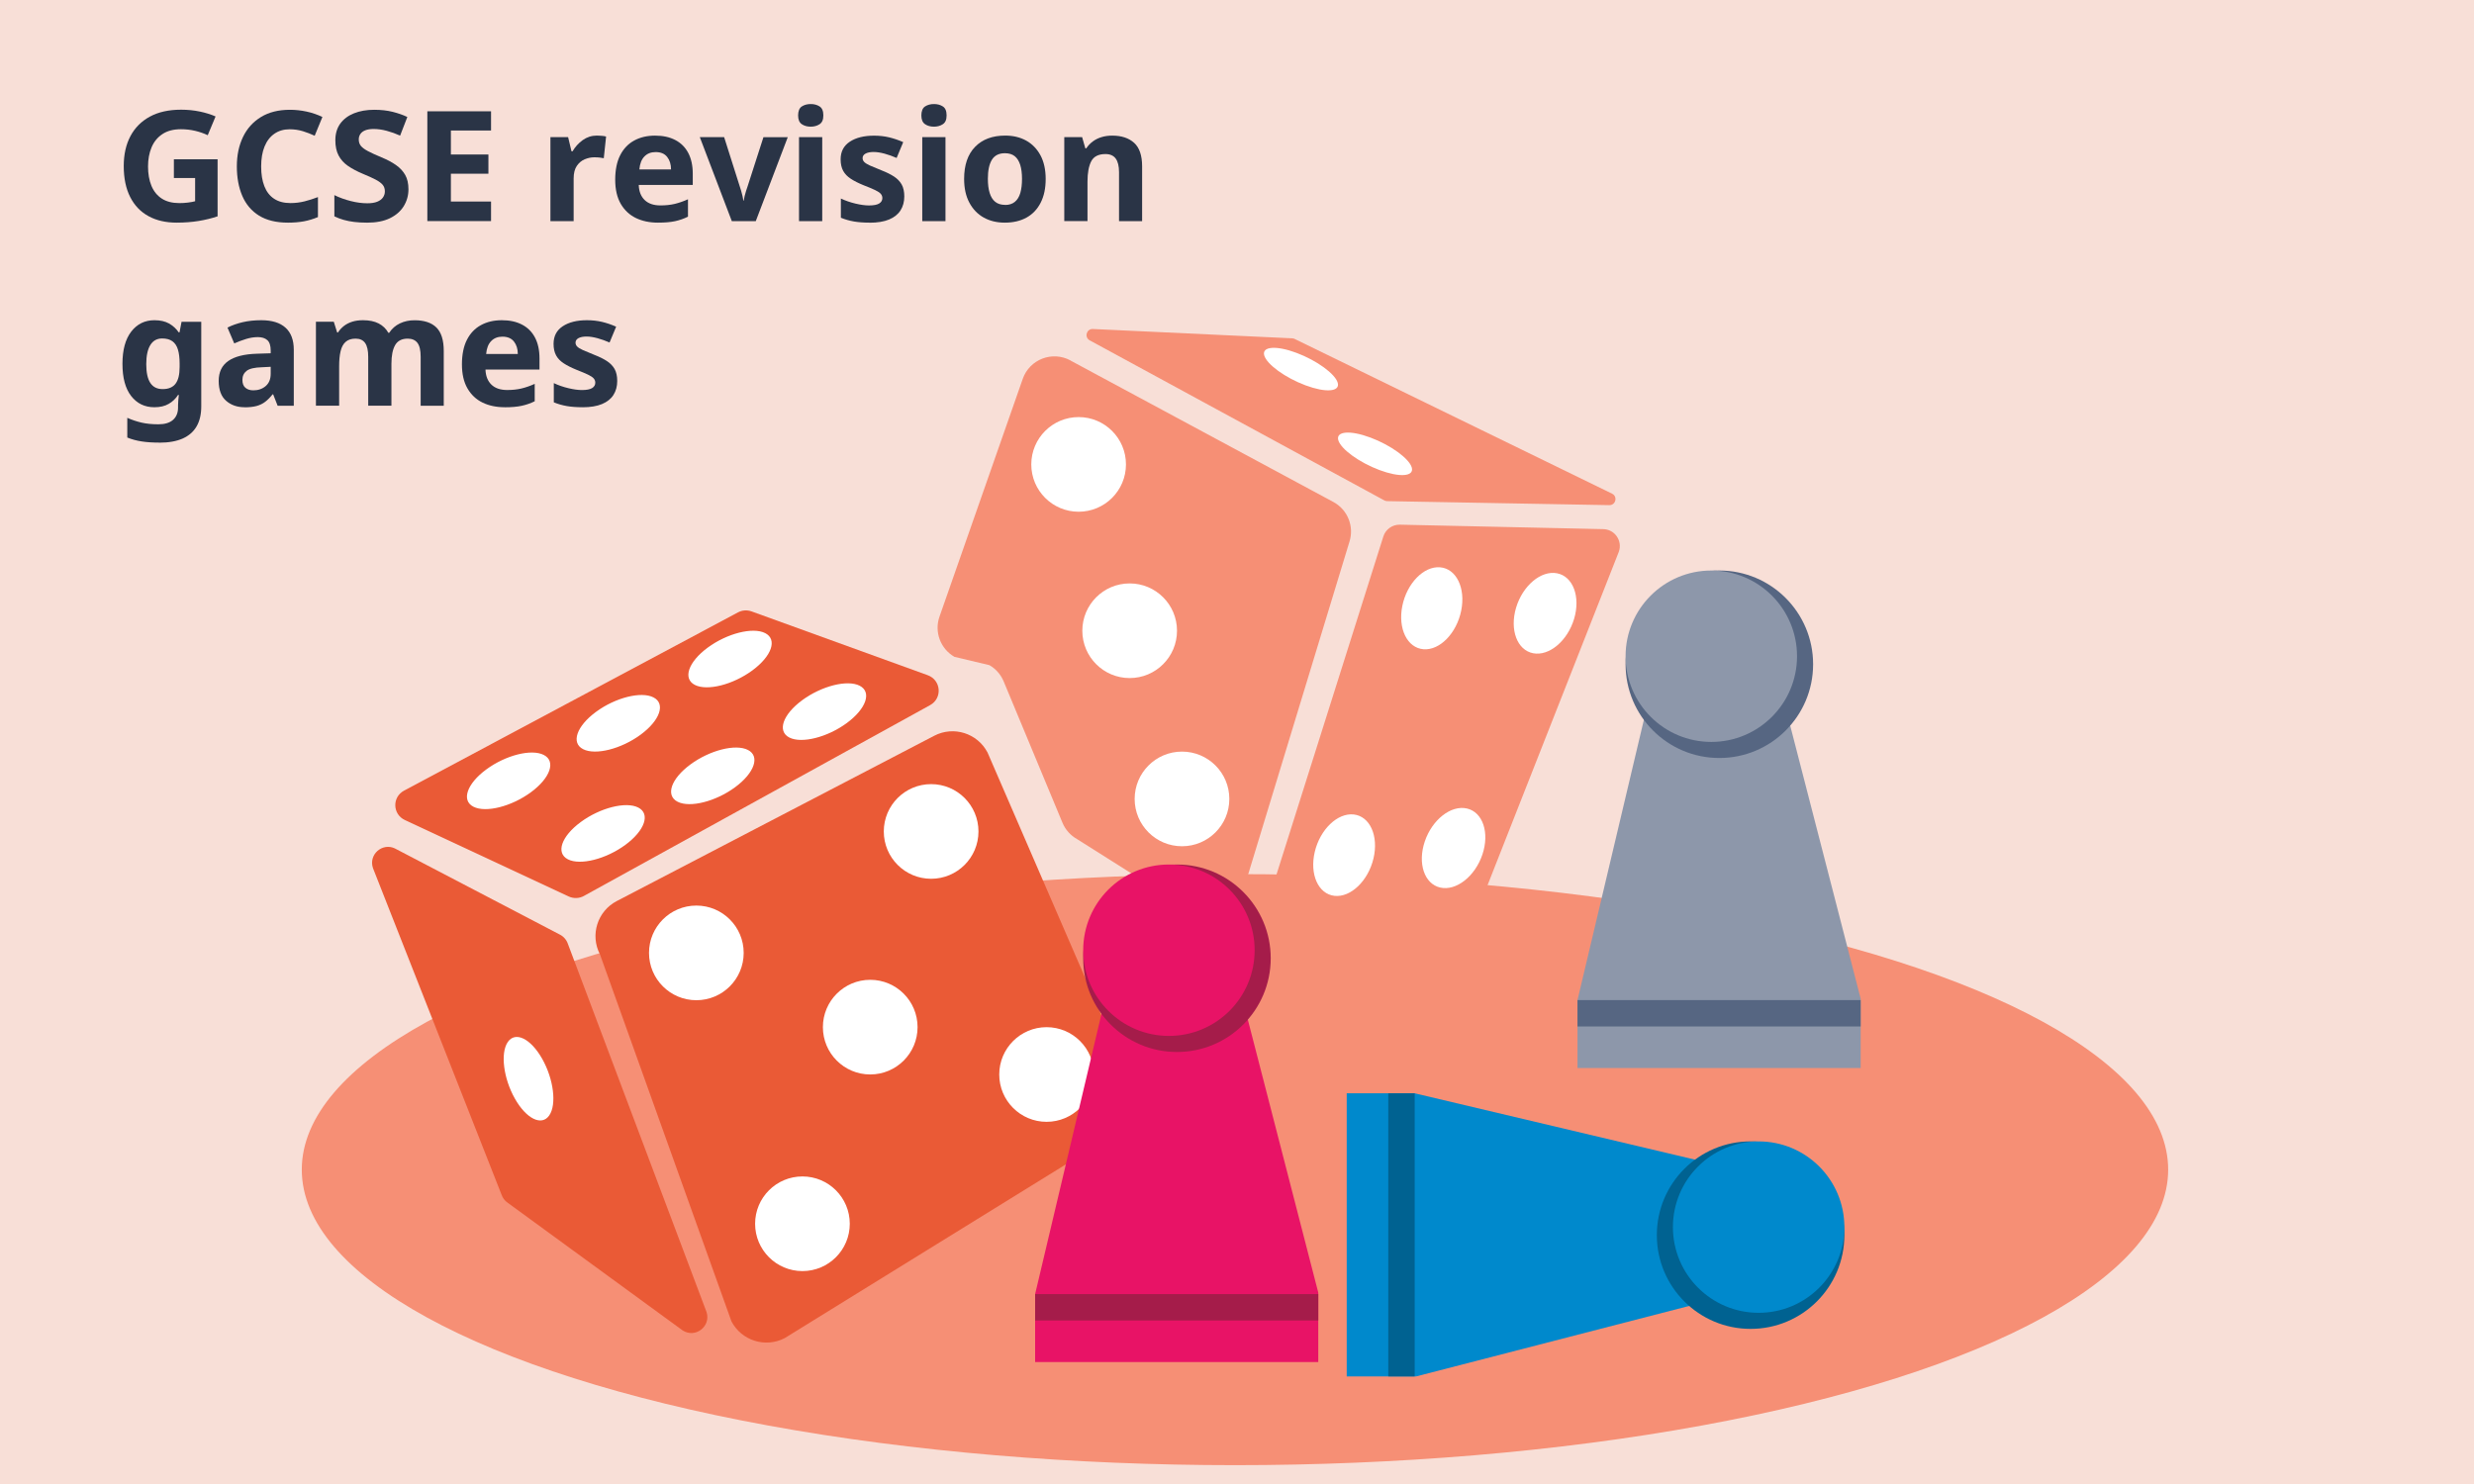
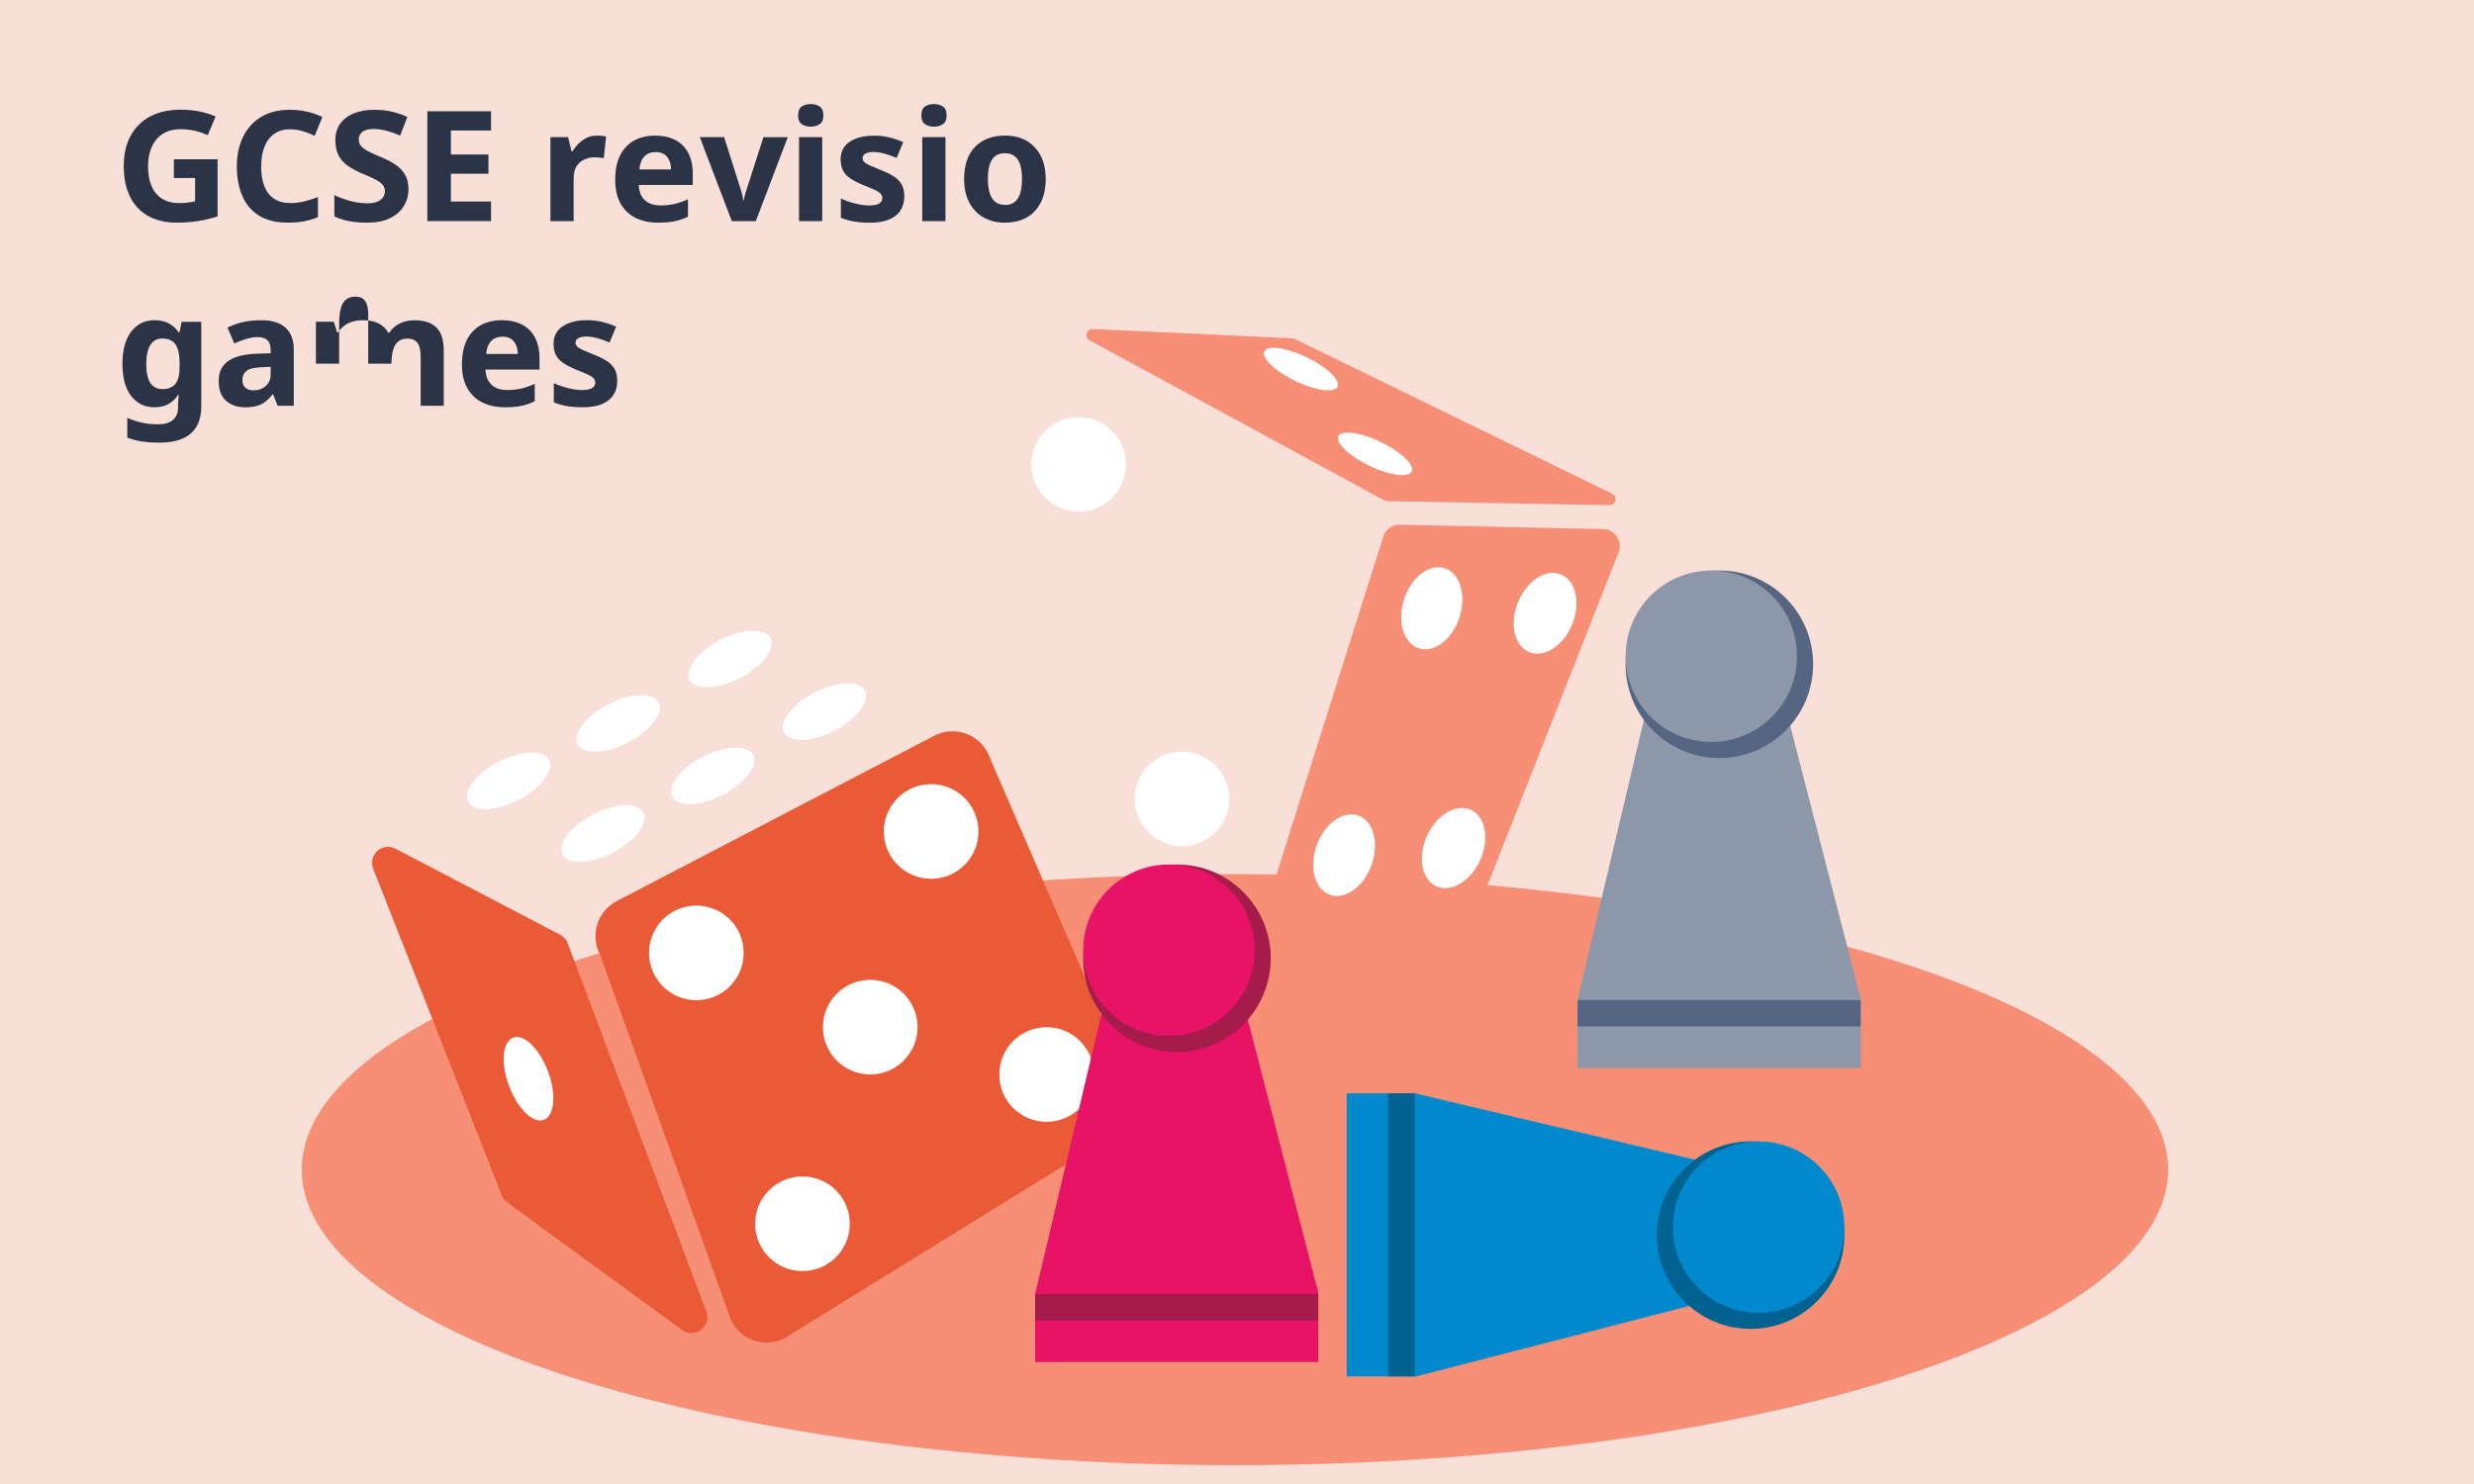
<svg xmlns="http://www.w3.org/2000/svg" width="600" height="360" viewBox="0 0 600 360">
  <defs>
    <style>
      .cls-1 {
        fill: #f8dfd7;
      }

      .cls-1, .cls-2, .cls-3, .cls-4, .cls-5, .cls-6, .cls-7, .cls-8, .cls-9, .cls-10, .cls-11 {
        stroke-width: 0px;
      }

      .cls-2 {
        fill: #2a3446;
      }

      .cls-3 {
        fill: #006291;
      }

      .cls-4 {
        fill: #ea5a36;
      }

      .cls-5 {
        fill: #a51c4a;
      }

      .cls-6 {
        fill: #8d97aa;
      }

      .cls-7 {
        fill: #566682;
      }

      .cls-8 {
        fill: #e81366;
      }

      .cls-9 {
        fill: #fff;
      }

      .cls-10 {
        fill: #0089cc;
      }

      .cls-11 {
        fill: #f68f75;
      }
    </style>
  </defs>
  <g id="Layer_1" data-name="Layer 1">
    <rect class="cls-1" x="-9.87" y="-5.6" width="618.77" height="376.58" />
    <g>
      <path class="cls-2" d="M42.85,54.01c-2.64,0-4.91-.52-6.83-1.57-1.92-1.04-3.4-2.59-4.44-4.63-1.04-2.04-1.57-4.55-1.57-7.54,0-2.79.54-5.2,1.62-7.24,1.08-2.04,2.66-3.62,4.72-4.74,2.06-1.12,4.59-1.68,7.57-1.68,1.59,0,3.1.15,4.53.45,1.43.3,2.71.7,3.83,1.19l-1.9,4.55c-.95-.45-1.96-.8-3.06-1.06-1.1-.26-2.24-.39-3.43-.39-1.82,0-3.31.39-4.5,1.18s-2.06,1.85-2.63,3.21c-.57,1.36-.86,2.9-.86,4.65s.28,3.39.84,4.72c.56,1.33,1.4,2.36,2.52,3.08,1.12.72,2.54,1.08,4.25,1.08.7,0,1.39-.04,2.09-.13.7-.09,1.27-.19,1.72-.32v-5.63h-5.15v-4.55h10.6v13.84c-1.39.47-2.92.85-4.57,1.12s-3.44.41-5.35.41Z" />
      <path class="cls-2" d="M69.83,54.01c-2.84,0-5.17-.57-7-1.7-1.83-1.13-3.18-2.73-4.07-4.79-.88-2.06-1.32-4.45-1.32-7.16s.5-5.06,1.49-7.13c.99-2.06,2.45-3.68,4.37-4.85,1.92-1.17,4.25-1.75,7.02-1.75,1.32,0,2.65.14,4.01.43,1.36.29,2.64.73,3.86,1.32l-1.87,4.55c-.9-.42-1.85-.79-2.85-1.1-1.01-.31-2.08-.47-3.23-.47-1.42,0-2.65.36-3.69,1.08-1.04.72-1.84,1.75-2.39,3.1-.55,1.34-.82,2.96-.82,4.85s.26,3.46.78,4.79c.52,1.33,1.31,2.35,2.37,3.04,1.06.7,2.38,1.04,3.97,1.04,1.17,0,2.29-.14,3.38-.41,1.08-.27,2.17-.62,3.27-1.04v4.85c-1.12.47-2.26.81-3.41,1.03-1.16.21-2.45.32-3.86.32Z" />
      <path class="cls-2" d="M88.93,54.01c-1.12,0-2.13-.06-3.04-.17-.91-.11-1.75-.28-2.54-.5-.78-.22-1.54-.51-2.26-.86v-5.15c1.22.6,2.54,1.08,3.96,1.44,1.42.36,2.76.54,4.03.54.97,0,1.77-.12,2.39-.37.62-.25,1.09-.59,1.4-1.03.31-.44.47-.93.47-1.47,0-.65-.17-1.18-.52-1.6-.35-.42-.91-.84-1.68-1.25-.77-.41-1.83-.89-3.17-1.44-1.42-.6-2.62-1.24-3.6-1.92-.98-.68-1.73-1.52-2.26-2.52-.52-.99-.78-2.23-.78-3.69,0-1.59.4-2.93,1.19-4.03.8-1.09,1.9-1.93,3.32-2.5,1.42-.57,3.06-.86,4.93-.86,1.64,0,3.13.17,4.46.5,1.33.34,2.52.75,3.56,1.25l-1.75,4.52c-1.04-.47-2.12-.86-3.23-1.16-1.11-.3-2.17-.45-3.19-.45-.82,0-1.5.11-2.03.32s-.93.51-1.19.9c-.26.39-.39.83-.39,1.32,0,.62.17,1.14.52,1.57.35.42.92.85,1.72,1.27.8.42,1.88.92,3.25,1.49,1.39.57,2.58,1.2,3.54,1.88.97.68,1.72,1.49,2.24,2.41.52.92.78,2.08.78,3.47,0,1.49-.38,2.85-1.14,4.09-.76,1.23-1.88,2.21-3.36,2.93-1.48.72-3.35,1.08-5.62,1.08Z" />
      <path class="cls-2" d="M103.64,53.64v-26.64h15.45v4.66h-9.74v5.82h9.1v4.66h-9.1v6.75h9.74v4.74h-15.45Z" />
      <path class="cls-2" d="M133.49,53.64v-20.37h4.29l.82,3.43h.26c.62-1.07,1.44-1.97,2.46-2.71,1.02-.73,2.16-1.1,3.43-1.1.37,0,.78.02,1.21.06.44.04.78.09,1.03.17l-.56,5.26c-.27-.05-.6-.1-.97-.15s-.82-.07-1.34-.07c-.77,0-1.54.16-2.31.48-.77.32-1.41.86-1.92,1.6-.51.75-.77,1.77-.77,3.06v10.34h-5.63Z" />
      <path class="cls-2" d="M159.57,54.01c-2.01,0-3.8-.37-5.35-1.12-1.55-.75-2.78-1.9-3.68-3.45-.89-1.55-1.34-3.5-1.34-5.84s.4-4.37,1.21-5.95c.81-1.58,1.94-2.77,3.4-3.56,1.46-.8,3.14-1.19,5.06-1.19s3.52.35,4.89,1.06,2.42,1.75,3.15,3.13c.73,1.38,1.1,3.07,1.1,5.06v2.72h-13.1c.05,1.54.52,2.76,1.42,3.64.9.88,2.18,1.32,3.84,1.32,1.27,0,2.43-.12,3.47-.37,1.04-.25,2.11-.62,3.21-1.12v4.22c-1,.5-2.05.86-3.15,1.1-1.11.24-2.48.35-4.12.35ZM155.05,41.1h7.69c0-1.22-.31-2.23-.93-3.02-.62-.8-1.56-1.19-2.8-1.19-1.12,0-2.03.35-2.72,1.06-.7.71-1.11,1.76-1.23,3.15Z" />
      <path class="cls-2" d="M177.48,53.64l-7.76-20.37h5.9l3.81,12.02c.1.27.21.61.32,1.01s.22.81.32,1.23c.1.42.16.8.19,1.12h.11c.05-.32.12-.69.22-1.1.1-.41.21-.81.34-1.21.12-.4.24-.73.34-1.01l3.88-12.05h5.9l-7.76,20.37h-5.78Z" />
      <path class="cls-2" d="M196.62,30.73c-.85,0-1.57-.2-2.16-.6-.6-.4-.9-1.11-.9-2.13s.3-1.8.9-2.18c.6-.39,1.32-.58,2.16-.58s1.54.19,2.15.58c.61.39.91,1.11.91,2.18s-.31,1.73-.91,2.13c-.61.4-1.33.6-2.15.6ZM193.78,53.64v-20.37h5.63v20.37h-5.63Z" />
      <path class="cls-2" d="M210.91,54.01c-1.44,0-2.71-.09-3.81-.28-1.09-.19-2.15-.49-3.17-.91v-4.66c1.09.52,2.28.93,3.54,1.23,1.27.3,2.36.45,3.28.45,1.14,0,1.97-.16,2.48-.48.51-.32.76-.76.76-1.31,0-.37-.12-.71-.37-1.01-.25-.3-.71-.61-1.38-.93-.67-.32-1.62-.72-2.84-1.19-1.22-.5-2.24-1.01-3.06-1.55-.82-.53-1.44-1.18-1.85-1.92-.41-.75-.62-1.68-.62-2.8,0-1.87.74-3.29,2.22-4.27,1.48-.98,3.44-1.47,5.88-1.47,1.32,0,2.54.14,3.67.41,1.13.27,2.27.66,3.41,1.16l-1.6,3.84c-.95-.42-1.92-.77-2.91-1.04-1-.27-1.88-.41-2.65-.41-.85,0-1.5.13-1.98.39s-.71.63-.71,1.1c0,.35.13.66.39.93.26.27.72.56,1.38.86s1.58.68,2.78,1.16c1.22.47,2.24.98,3.06,1.51.82.54,1.44,1.18,1.87,1.94.42.76.63,1.72.63,2.89,0,1.29-.3,2.42-.91,3.38s-1.54,1.7-2.78,2.22c-1.24.52-2.82.78-4.74.78Z" />
      <path class="cls-2" d="M226.51,30.73c-.85,0-1.57-.2-2.16-.6-.6-.4-.9-1.11-.9-2.13s.3-1.8.9-2.18c.6-.39,1.32-.58,2.16-.58s1.54.19,2.15.58c.61.39.91,1.11.91,2.18s-.31,1.73-.91,2.13c-.61.4-1.33.6-2.15.6ZM223.67,53.64v-20.37h5.63v20.37h-5.63Z" />
      <path class="cls-2" d="M243.67,54.01c-1.92,0-3.61-.41-5.09-1.23-1.48-.82-2.64-2.03-3.49-3.62-.85-1.59-1.27-3.51-1.27-5.75,0-3.38.89-5.98,2.67-7.8,1.78-1.82,4.21-2.72,7.29-2.72,1.92,0,3.61.4,5.08,1.21,1.47.81,2.62,2,3.47,3.56.84,1.57,1.27,3.48,1.27,5.75s-.4,4.15-1.21,5.75c-.81,1.59-1.95,2.8-3.43,3.62-1.48.82-3.24,1.23-5.28,1.23ZM243.75,49.72c.97,0,1.76-.25,2.37-.75.61-.5,1.05-1.22,1.33-2.16.27-.95.41-2.08.41-3.4s-.14-2.48-.43-3.4c-.29-.92-.73-1.62-1.32-2.11-.6-.48-1.39-.73-2.39-.73-1.47,0-2.52.54-3.17,1.6-.65,1.07-.97,2.6-.97,4.59,0,1.34.14,2.49.43,3.43s.73,1.67,1.34,2.16c.61.5,1.41.75,2.41.75Z" />
-       <path class="cls-2" d="M258.11,53.64v-20.37h4.33l.78,2.72h.22c.45-.67.99-1.24,1.62-1.7.63-.46,1.34-.81,2.13-1.04.78-.24,1.64-.35,2.56-.35,2.24,0,4,.58,5.3,1.75,1.29,1.17,1.94,3.07,1.94,5.71v13.28h-5.6v-11.87c0-1.47-.27-2.57-.8-3.3-.54-.73-1.36-1.1-2.48-1.1-1.69,0-2.84.58-3.45,1.73-.61,1.16-.92,2.82-.92,4.98v9.55h-5.63Z" />
      <path class="cls-2" d="M38.6,107.37c-1.57,0-2.97-.09-4.22-.28-1.24-.19-2.41-.5-3.51-.95v-4.78c1.12.5,2.27.88,3.45,1.16,1.18.27,2.54.41,4.09.41s2.75-.36,3.56-1.08c.81-.72,1.21-1.72,1.21-2.98v-.56c0-.3.02-.7.06-1.19.04-.5.08-.93.13-1.31h-.19c-.57.9-1.32,1.62-2.26,2.16-.93.55-2.1.82-3.49.82-2.34,0-4.21-.91-5.62-2.72-1.41-1.81-2.11-4.42-2.11-7.8s.71-5.99,2.13-7.83c1.42-1.84,3.3-2.76,5.63-2.76,1.42,0,2.6.27,3.54.8.95.54,1.73,1.25,2.35,2.15h.19l.49-2.57h4.78v20.52c0,1.92-.37,3.53-1.12,4.83-.75,1.31-1.87,2.29-3.38,2.97-1.51.67-3.41,1.01-5.73,1.01ZM39.42,94.39c.75,0,1.38-.11,1.9-.34.52-.22.95-.55,1.27-.99.32-.43.57-.99.73-1.66.16-.67.24-1.47.24-2.39v-.82c0-1.37-.14-2.5-.41-3.39-.27-.9-.72-1.57-1.34-2.02-.62-.45-1.46-.67-2.5-.67-1.24,0-2.2.53-2.85,1.59-.66,1.06-.99,2.61-.99,4.65s.33,3.56.99,4.55c.66,1,1.65,1.49,2.97,1.49Z" />
      <path class="cls-2" d="M59.31,98.79c-1.79,0-3.28-.52-4.48-1.57-1.19-1.04-1.79-2.65-1.79-4.81s.77-3.75,2.31-4.83c1.54-1.08,3.84-1.67,6.9-1.77l3.4-.11v-.63c0-1.22-.27-2.07-.82-2.56-.55-.49-1.32-.73-2.31-.73-.92,0-1.87.15-2.84.45s-1.93.66-2.87,1.08l-1.64-3.84c1.07-.55,2.29-.98,3.68-1.31,1.38-.32,2.89-.48,4.53-.48,2.56,0,4.52.6,5.86,1.81,1.34,1.21,2.01,2.99,2.01,5.36v13.58h-3.92l-1.08-2.76h-.15c-.57.72-1.16,1.32-1.77,1.79-.61.47-1.31.81-2.11,1.03-.8.21-1.77.32-2.91.32ZM61.44,94.69c1.19,0,2.2-.35,3-1.04.81-.7,1.21-1.69,1.21-2.99v-1.68l-2.13.11c-1.77.05-3,.33-3.69.86s-1.04,1.26-1.04,2.2c0,.87.24,1.51.73,1.92.49.41,1.12.62,1.92.62Z" />
-       <path class="cls-2" d="M76.62,98.42v-20.37h4.33l.82,2.61h.19c.4-.62.89-1.16,1.47-1.6.58-.45,1.26-.79,2.03-1.03.77-.24,1.63-.35,2.57-.35,1.52,0,2.78.26,3.79.78,1.01.52,1.8,1.28,2.37,2.28h.19c.67-1.02,1.54-1.78,2.61-2.29,1.07-.51,2.25-.76,3.54-.76,2.34,0,4.11.58,5.3,1.75,1.19,1.17,1.79,3.07,1.79,5.71v13.28h-5.6v-11.87c0-1.57-.26-2.69-.78-3.38-.52-.68-1.31-1.03-2.35-1.03-1.44,0-2.46.52-3.06,1.57-.6,1.04-.9,2.55-.9,4.51v10.19h-5.63v-11.87c0-1.52-.25-2.63-.75-3.34-.5-.71-1.27-1.06-2.31-1.06s-1.82.26-2.41.78-1,1.28-1.23,2.28c-.24.99-.35,2.21-.35,3.66v9.55h-5.63Z" />
+       <path class="cls-2" d="M76.62,98.42v-20.37h4.33l.82,2.61h.19c.4-.62.89-1.16,1.47-1.6.58-.45,1.26-.79,2.03-1.03.77-.24,1.63-.35,2.57-.35,1.52,0,2.78.26,3.79.78,1.01.52,1.8,1.28,2.37,2.28h.19c.67-1.02,1.54-1.78,2.61-2.29,1.07-.51,2.25-.76,3.54-.76,2.34,0,4.11.58,5.3,1.75,1.19,1.17,1.79,3.07,1.79,5.71v13.28h-5.6v-11.87c0-1.57-.26-2.69-.78-3.38-.52-.68-1.31-1.03-2.35-1.03-1.44,0-2.46.52-3.06,1.57-.6,1.04-.9,2.55-.9,4.51h-5.63v-11.87c0-1.52-.25-2.63-.75-3.34-.5-.71-1.27-1.06-2.31-1.06s-1.82.26-2.41.78-1,1.28-1.23,2.28c-.24.99-.35,2.21-.35,3.66v9.55h-5.63Z" />
      <path class="cls-2" d="M122.4,98.79c-2.01,0-3.8-.37-5.35-1.12-1.56-.75-2.78-1.9-3.68-3.45-.9-1.55-1.34-3.5-1.34-5.84s.4-4.37,1.21-5.95c.81-1.58,1.94-2.77,3.4-3.56,1.46-.8,3.14-1.19,5.06-1.19s3.52.35,4.89,1.06c1.37.71,2.42,1.75,3.15,3.13s1.1,3.07,1.1,5.06v2.72h-13.1c.05,1.54.52,2.76,1.42,3.64s2.18,1.32,3.84,1.32c1.27,0,2.42-.12,3.47-.37,1.04-.25,2.11-.62,3.21-1.12v4.22c-1,.5-2.05.86-3.15,1.1-1.11.24-2.48.36-4.12.36ZM117.89,85.88h7.69c0-1.22-.31-2.23-.93-3.02-.62-.79-1.56-1.19-2.8-1.19-1.12,0-2.03.35-2.72,1.06-.7.71-1.11,1.76-1.23,3.15Z" />
      <path class="cls-2" d="M141.29,98.79c-1.44,0-2.71-.09-3.81-.28-1.09-.19-2.15-.49-3.17-.91v-4.66c1.09.52,2.28.93,3.54,1.23s2.36.45,3.28.45c1.14,0,1.97-.16,2.48-.48.51-.32.76-.76.76-1.31,0-.37-.12-.71-.37-1.01-.25-.3-.71-.61-1.38-.93-.67-.32-1.62-.72-2.84-1.2-1.22-.5-2.24-1.01-3.06-1.55-.82-.53-1.44-1.17-1.85-1.92-.41-.75-.62-1.68-.62-2.8,0-1.87.74-3.29,2.22-4.27,1.48-.98,3.44-1.47,5.88-1.47,1.32,0,2.54.14,3.67.41s2.27.66,3.41,1.16l-1.6,3.84c-.95-.42-1.92-.77-2.91-1.04-1-.27-1.88-.41-2.65-.41-.85,0-1.5.13-1.98.39s-.71.63-.71,1.1c0,.35.13.66.39.93.26.27.72.56,1.38.86s1.58.68,2.78,1.16c1.22.47,2.24.98,3.06,1.51.82.54,1.44,1.18,1.87,1.94.42.76.63,1.72.63,2.89,0,1.29-.3,2.42-.91,3.38s-1.54,1.7-2.78,2.22c-1.24.52-2.82.78-4.74.78Z" />
    </g>
  </g>
  <g id="margin">
    <g>
      <ellipse class="cls-11" cx="299.51" cy="283.74" rx="226.32" ry="71.69" />
      <g>
        <g>
          <path class="cls-4" d="M270.03,275.33l-79.72,49.28c-4.69,2.44-10.47.62-12.92-4.07l-31.89-89.03c-2.44-4.69-.62-10.47,4.07-12.92l77.01-40.11c4.69-2.44,10.47-.62,12.92,4.07l34.59,79.86c2.44,4.69.62,10.47-4.07,12.92Z" />
          <circle class="cls-9" cx="168.88" cy="231.16" r="11.48" />
          <circle class="cls-9" cx="211.05" cy="249.17" r="11.48" />
          <circle class="cls-9" cx="225.82" cy="201.7" r="11.48" />
          <circle class="cls-9" cx="194.61" cy="296.87" r="11.48" />
          <circle class="cls-9" cx="253.82" cy="260.66" r="11.48" />
        </g>
        <path class="cls-4" d="M95.81,205.84l39.93,20.86c.93.46,1.64,1.27,1.98,2.25l33.62,89.3c1.17,3.49-2.72,6.5-5.8,4.48l-42.36-30.92c-.72-.47-1.27-1.18-1.54-1.99l-31.19-79.24c-1.11-3.27,2.27-6.25,5.37-4.74Z" />
        <path class="cls-9" d="M131.49,256.85c2.78,4.92,3.55,11.07,1.72,13.73-1.83,2.67-5.56.85-8.34-4.07-2.78-4.92-3.55-11.07-1.72-13.73,1.83-2.67,5.56-.85,8.34,4.07Z" />
        <g>
-           <path class="cls-4" d="M141.6,217.35l83.98-46.3c3.02-1.67,2.67-6.07-.58-7.25l-42.72-15.48c-1.09-.39-2.29-.31-3.31.24l-80.98,43.24c-2.92,1.56-2.8,5.73.2,7.13l39.73,18.54c1.18.55,2.55.5,3.69-.12Z" />
          <path class="cls-9" d="M155.37,178.22c-4.71,3.47-10.96,5.05-13.95,3.52-2.99-1.52-1.6-5.57,3.11-9.04,4.71-3.47,10.96-5.05,13.95-3.52,2.99,1.52,1.6,5.57-3.11,9.04Z" />
          <path class="cls-9" d="M182.47,162.63c-4.71,3.47-10.96,5.05-13.95,3.52-2.99-1.52-1.6-5.57,3.11-9.04,4.71-3.47,10.96-5.05,13.95-3.52s1.6,5.57-3.11,9.04Z" />
          <path class="cls-9" d="M128.77,192.18c-4.71,3.47-10.96,5.05-13.95,3.52-2.99-1.52-1.6-5.57,3.11-9.04,4.71-3.47,10.96-5.05,13.95-3.52,2.99,1.52,1.6,5.57-3.11,9.04Z" />
          <path class="cls-9" d="M178.28,190.97c-4.71,3.47-10.96,5.05-13.95,3.52s-1.6-5.57,3.11-9.04c4.71-3.47,10.96-5.05,13.95-3.52,2.99,1.52,1.6,5.57-3.11,9.04Z" />
          <path class="cls-9" d="M205.38,175.39c-4.71,3.47-10.96,5.05-13.95,3.52s-1.6-5.57,3.11-9.04c4.71-3.47,10.96-5.05,13.95-3.52s1.6,5.57-3.11,9.04Z" />
          <path class="cls-9" d="M151.68,204.94c-4.71,3.47-10.96,5.05-13.95,3.52s-1.6-5.57,3.11-9.04c4.71-3.47,10.96-5.05,13.95-3.52,2.99,1.52,1.6,5.57-3.11,9.04Z" />
        </g>
-         <path class="cls-11" d="M259.62,87.46l63.8,34.34c3.44,1.88,5.05,5.95,3.83,9.68l-25.99,85.39c-1.6,4.88-7.26,7.08-11.73,4.56l-28.33-17.88c-1.59-.89-2.83-2.29-3.53-3.97l-14.26-34.29c-.69-1.65-1.9-3.04-3.45-3.93l-8.49-2.02c-3.39-1.95-4.92-6.05-3.62-9.75l20.19-57.68c1.66-4.75,7.18-6.87,11.6-4.46Z" />
        <circle class="cls-9" cx="286.66" cy="193.81" r="11.48" />
-         <circle class="cls-9" cx="273.97" cy="153.01" r="11.48" />
        <circle class="cls-9" cx="261.59" cy="112.66" r="11.48" />
        <path class="cls-11" d="M264.27,82.56l71.46,38.83c.22.12.46.18.71.18l53.88.97c1.55,0,2.04-2.1.65-2.78l-76.99-37.54c-.19-.09-.39-.14-.6-.15l-48.35-2.26c-1.54-.05-2.11,2-.76,2.75Z" />
        <path class="cls-9" d="M306.6,86.2c-.6-2.17,2.91-2.44,7.83-.6,4.92,1.84,9.4,5.1,10,7.27.6,2.17-2.91,2.44-7.83.6-4.92-1.84-9.4-5.1-10-7.27Z" />
        <path class="cls-9" d="M324.56,106.76c-.6-2.17,2.91-2.44,7.83-.6s9.4,5.1,10,7.27c.6,2.17-2.91,2.44-7.83.6-4.92-1.84-9.4-5.1-10-7.27Z" />
        <path class="cls-11" d="M335.5,130.12l-28.76,91.01c-.92,2.83,1.39,5.67,4.35,5.35l44.89-5.59c1.55-.17,2.88-1.2,3.41-2.67l33.2-84.34c.98-2.66-.97-5.49-3.8-5.52l-49.33-1.08c-1.8-.02-3.41,1.13-3.96,2.84Z" />
        <path class="cls-9" d="M354.38,148.11c-1.1,5.49-5.19,9.7-9.14,9.39s-6.25-5-5.15-10.49c1.1-5.49,5.19-9.7,9.14-9.39,3.95.3,6.25,5,5.15,10.49Z" />
        <path class="cls-9" d="M381.76,150.11c-1.6,5.36-6.04,9.1-9.93,8.36s-5.74-5.69-4.15-11.04c1.6-5.36,6.04-9.1,9.93-8.36,3.89.74,5.74,5.69,4.15,11.04Z" />
        <path class="cls-9" d="M333.1,208.25c-1.29,5.45-5.53,9.51-9.46,9.07s-6.07-5.22-4.78-10.67c1.29-5.45,5.53-9.51,9.46-9.07,3.93.44,6.07,5.22,4.78,10.67Z" />
        <path class="cls-9" d="M359.51,207.31c-1.78,5.3-6.36,8.88-10.22,8-3.86-.88-5.54-5.88-3.75-11.18s6.36-8.88,10.22-8,5.54,5.88,3.75,11.18Z" />
      </g>
      <g>
        <polygon class="cls-8" points="268.48 240.27 251.04 313.93 251.04 330.41 319.71 330.41 319.71 313.57 299.79 236.36 268.48 240.27" />
        <circle class="cls-5" cx="285.44" cy="232.46" r="22.74" />
        <circle class="cls-8" cx="283.49" cy="230.51" r="20.79" />
        <rect class="cls-5" x="251.04" y="313.93" width="68.67" height="6.4" />
      </g>
      <g>
        <polygon class="cls-6" points="400.02 168.95 382.58 242.61 382.58 259.09 451.25 259.09 451.25 242.25 431.33 165.04 400.02 168.95" />
        <circle class="cls-7" cx="416.98" cy="161.14" r="22.74" />
        <circle class="cls-6" cx="415.03" cy="159.19" r="20.79" />
        <rect class="cls-7" x="382.58" y="242.61" width="68.67" height="6.4" />
      </g>
      <g>
        <polygon class="cls-10" points="416.74 282.66 343.09 265.22 326.61 265.22 326.61 333.9 343.44 333.9 420.66 313.97 416.74 282.66" />
        <circle class="cls-3" cx="424.56" cy="299.63" r="22.74" />
        <circle class="cls-10" cx="426.51" cy="297.68" r="20.79" />
        <rect class="cls-3" x="305.55" y="296.36" width="68.67" height="6.4" transform="translate(639.45 -40.32) rotate(90)" />
      </g>
    </g>
  </g>
</svg>